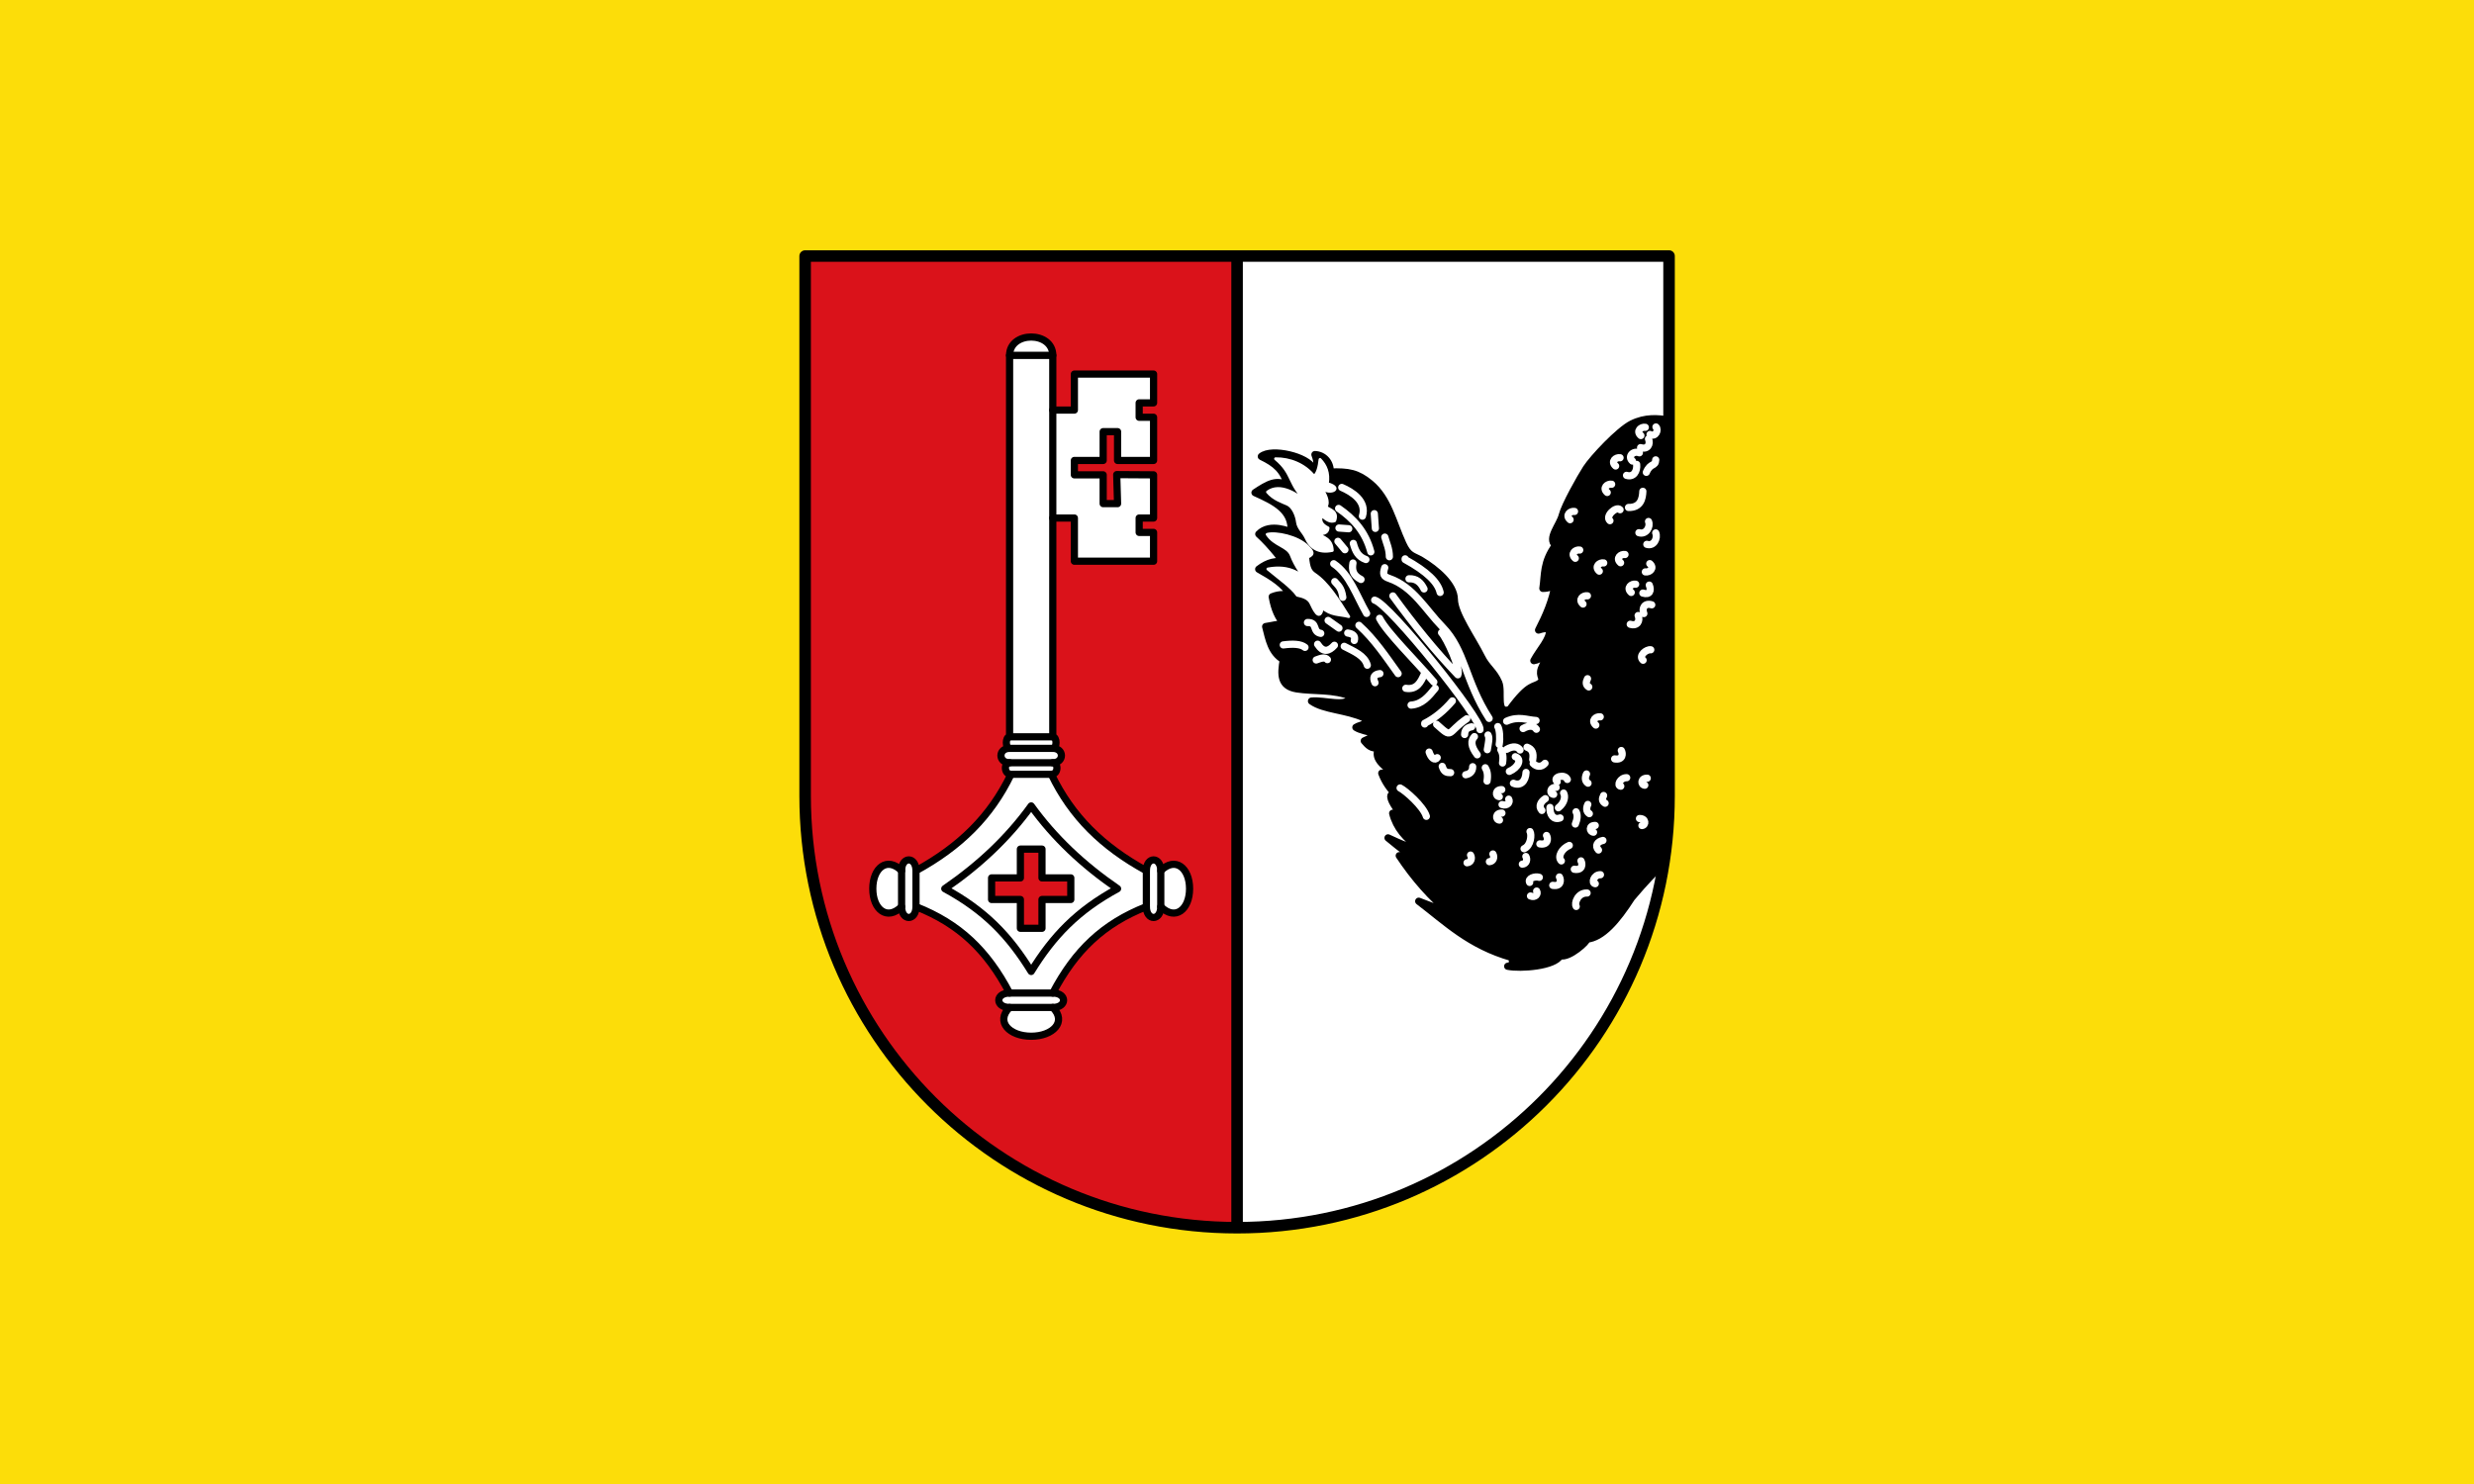
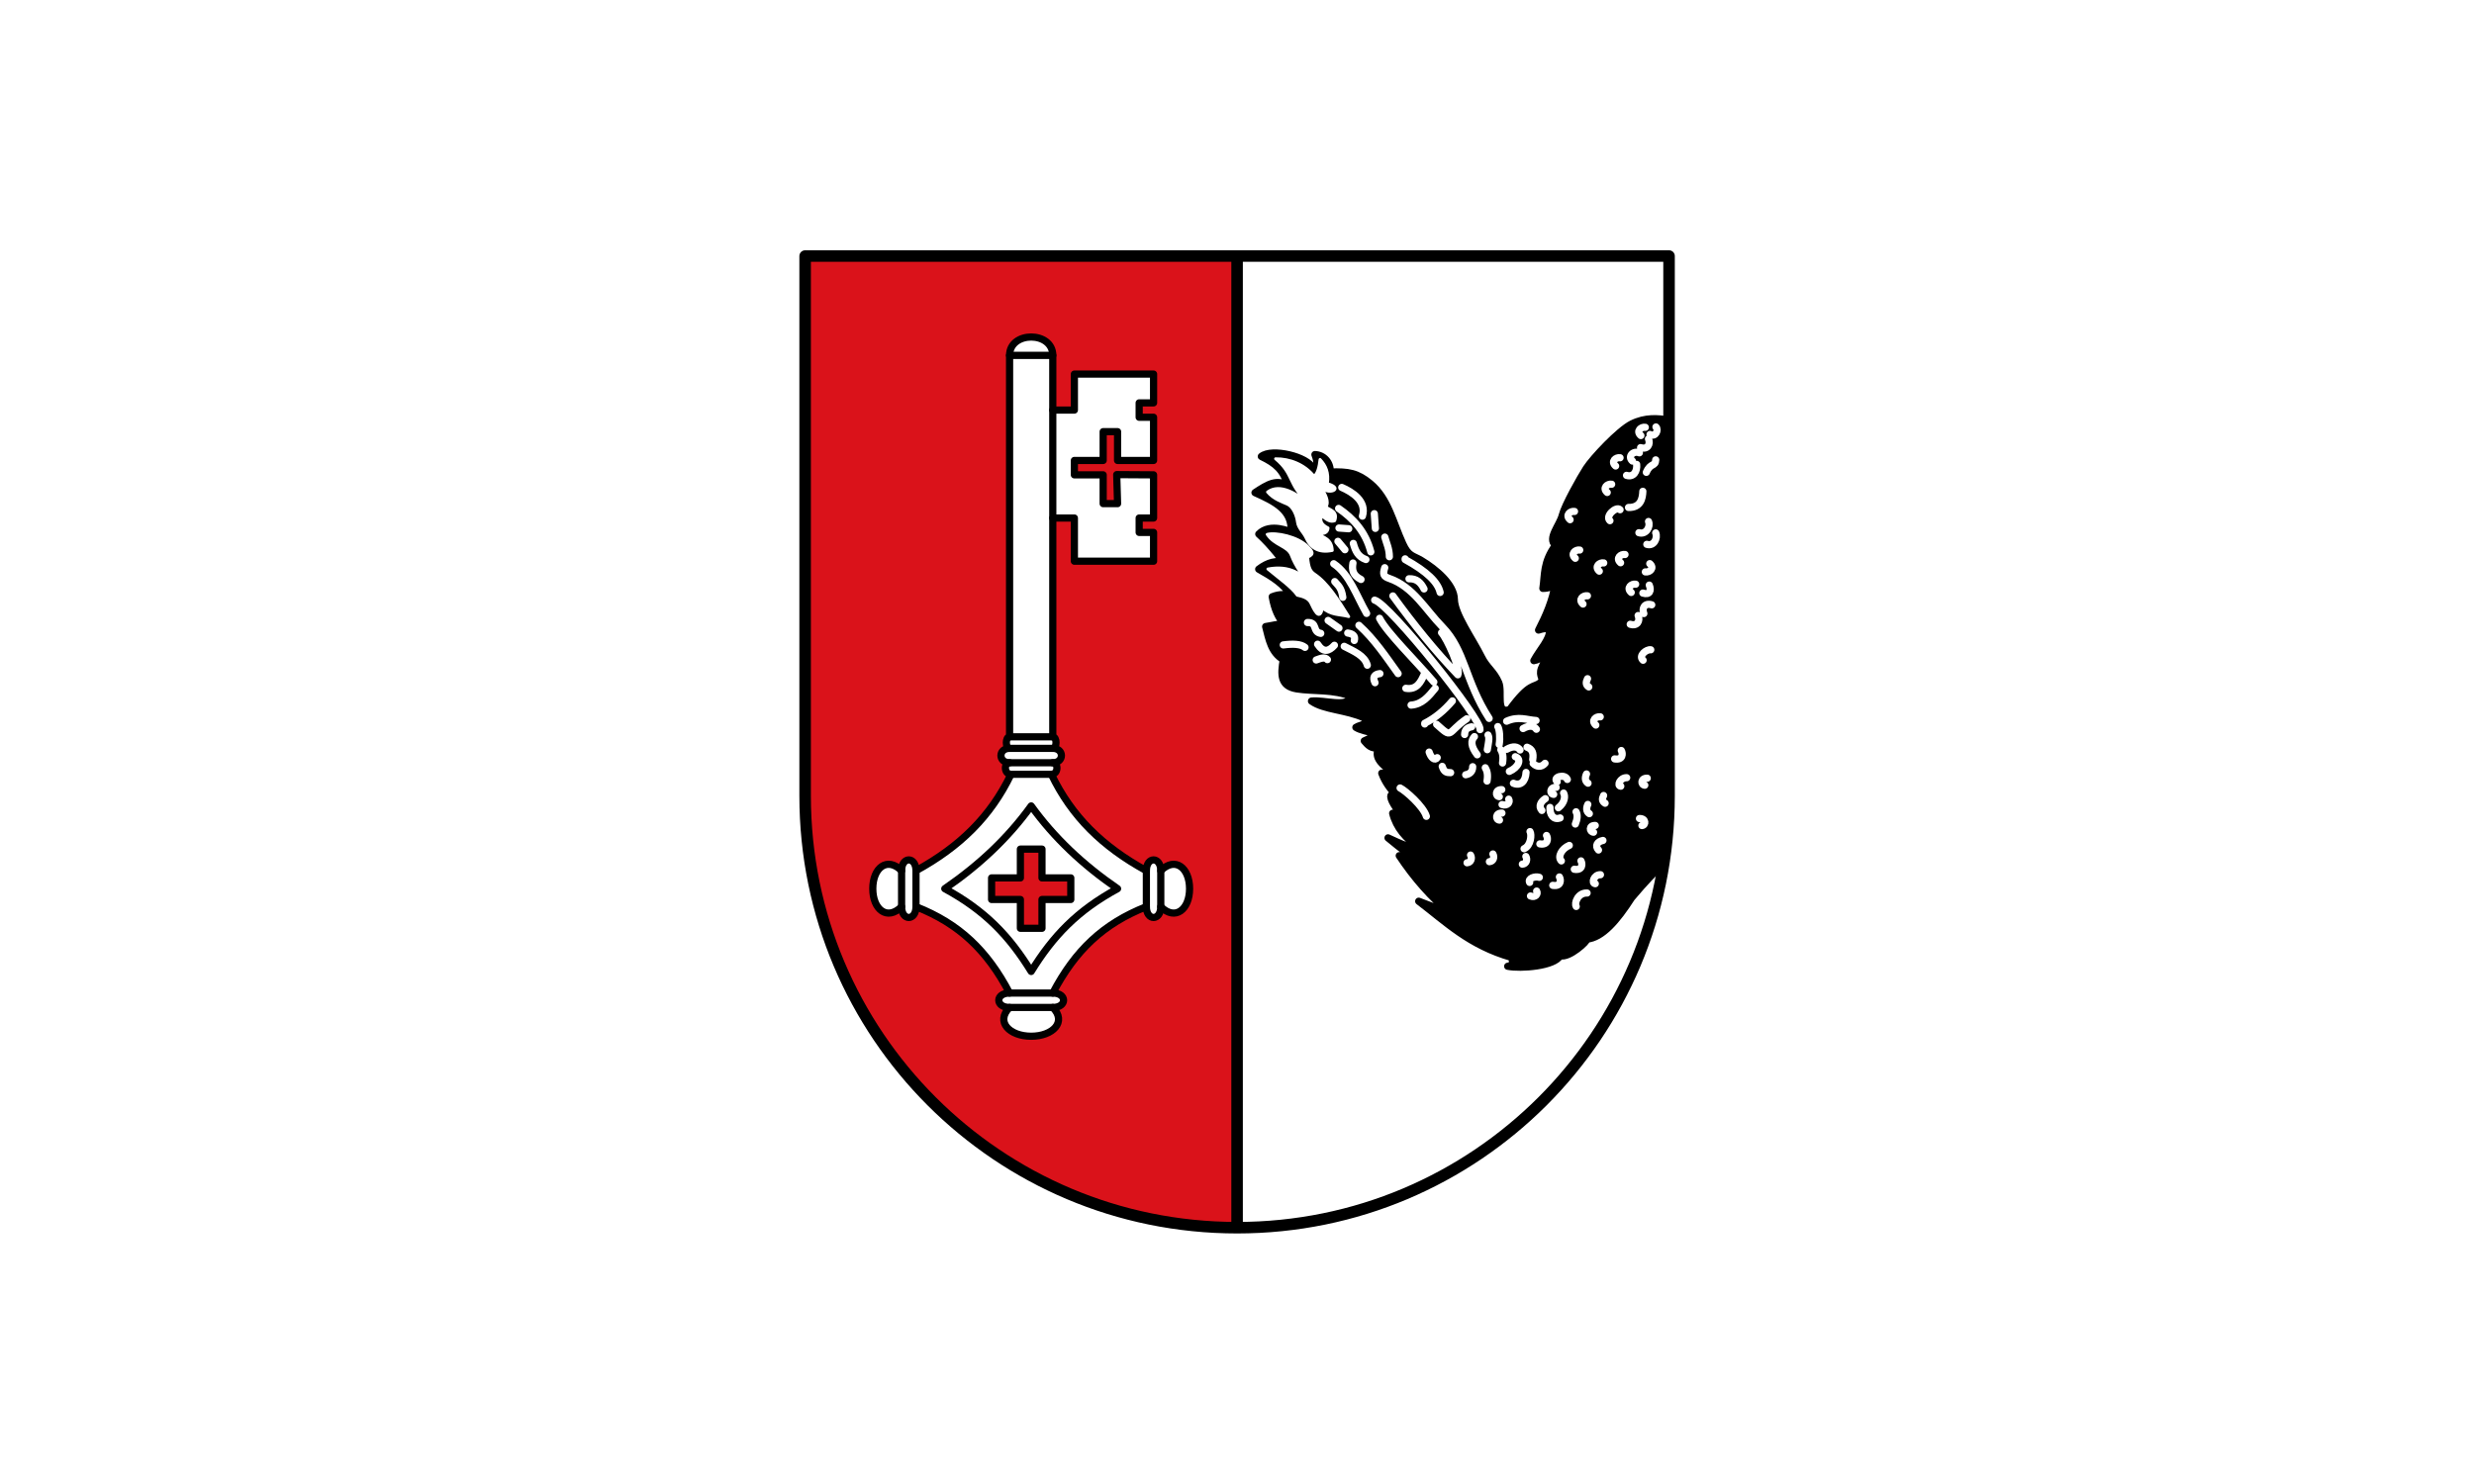
<svg xmlns="http://www.w3.org/2000/svg" height="300" viewBox="0 0 500 300" width="500">
  <g transform="translate(21.5 -106.5)">
-     <path d="m-21.5 106.5h500v300h-500z" fill="#fcdd09" />
+     <path d="m-21.5 106.5h500h-500z" fill="#fcdd09" />
    <g transform="matrix(.291 0 0 .291 146.165 156.224)">
-       <path d="m283 682c165.75 0 300-134.25 300-300v-375h-300" fill="#fff" />
      <path d="m283 7h-300v375c0 165.75 134.25 300 300 300" fill="#da121a" />
      <g stroke-linecap="round" stroke-linejoin="round">
        <path d="m299.842 146.223c7.147-5.908 32.168-.036 35.965 8.37 2.753-.597 3.673-3.256 1.25-9.676 6.205.243 10.899 5.4 10.643 12.104 12.528-.368 18.783.555 27.746 8.004 12.517 10.401 15.649 26.617 22.692 41.946 4.041 8.796 6.947 7.986 12.726 11.436 10.441 6.233 22.925 16.872 23.03 27.071.108 10.393 12.611 27.398 18.907 40.134 3.644 7.371 8.586 9.914 11.918 17.703 2.798 6.54-2.598 22.262 7.64 18.74 14.267-19.352 16.676-14.818 21.358-18.816 2.9-2.476-1.425-4.248.606-9.732 2.46-6.643 9.542-15.558 9.542-15.558-4.92 4.38-9.84 9.463-14.76 10.127 3.75-7.131 11.691-15.311 10.801-21.282-1.255-.823-2.481-1.665-7.529.042 5.143-10.032 9.721-20.403 11.655-32.36-1.773 1.968-4.298 3.373-8.654 3.404 1.456-9.505.06-18.059 8.738-29.971-5.796-4.691 2.95-13.857 4.73-20.879 1.753-6.917 12.415-25.93 16.663-32.52 4.533-7.031 22.707-26.473 31.638-30.909 9.346-4.641 18.07-3.95 25.852-2.584-.59 102.754 2.216 206.639-3.604 307.65-6.342 6.243-12.89 12.815-22.415 24.15-10.101 15.761-20.365 27.784-31.11 28.721 1.054 1.054-12.4 13.472-18.517 11.481-3.681 7.339-27.415 9.195-36.41 7.37 4.479-.709 3.343-3.523 2.828-6.105-29.451-8.374-45.579-24.586-64.631-39.077 8.088 3.111 17.027 6.434 22.692 8.939-14.113-11.48-25.976-25.21-36.201-40.577 6.403 2.558 12.028 6.931 20.226 5.3-11.108-3.244-19.424-10.677-28.033-17.67 8.028 3.642 16.451 7.915 21.358 6.564-9.026-6.057-15.585-13.691-18.129-23.637 6.829 7.348 10.716 12.317 17.399 13.732 0 0-20.587-20.678-18.566-26.228 3.584 4.032 16.79 14.707 16.489 12.301-8.244-8.511-18.213-15.01-22.893-27.679 4.99.727 5.124.322 7.738-.229-7.704-5.872-13.614-10.799-9.585-17.399-5.595.983-7.865-2.022-10.314-4.813 3.788-1.683 7.003-3.366 8.217-5.049-5.351-1.277-11.171-2.438-14.045-4.334 2.594-1.859 9.255-1.684 6.071-6.432-12.359-5.797-28.404-5.697-36.889-11.815 9.289-1.027 24.954 4.96 27.839-3.112-12.287-5.28-26.433-3.514-38.035-5.376-11.552-1.854-11.177-9.988-9.377-20.317-8.506-5.007-9.996-14.224-12.259-22.977 5.443-.827 8.838-2.004 12.905-1.646-4.097-4.557-6.749-10.121-8.342-19.059 5.529-2.183 9.386-1.578 12.996-.562-4.507-8.083-12.7-13.107-22.387-18.601 6.37-4.879 12.612-6.329 17.608-4.494 0 0-8.473-11.724-17.559-19.907 7.932-8.182 22.372-1.41 22.372-1.41 1.317-15.019-11.306-21.225-25.005-27.353 8.802-5.822 15.252-9.767 23.018-4.688-3.37-11.109-8.511-15.586-18.608-20.455z" stroke="#000" stroke-width="5" />
        <path d="m155 529c10 0 10-10 0-10 15.556-29.577 34.922-48.165 65-60 0 10 10 10 10 0 10 10 20 2 20-12.5s-10-22.5-20-12.5c0-10-10-10-10 0-30.52-16.699-51.87-37.624-66-67 5 0 5-8 1-8 8 0 8-10 0-10 3 0 3-8 0-8v-152h15v30h55v-20h-10v-10h10v-30l-25.587-.164.587 20.164h-10v-20h-20v-10h20v-20h10v20h25v-30h-10v-10h10v-20h-55v25h-15v-38c0-17-30-17-30 0v265c-3 0-3 8 0 8-8 0-8 10 0 10-4 0-4 8 1 8-14.13 29.376-35.48 50.301-66 67 0-10-10-10-10 0-10-10-20-2-20 12.5s10 22.5 20 12.5c0 10 10 10 10 0 30.078 11.835 49.444 30.423 65 60-10 0-10 10 0 10-10 10 0 20 15 20s25-10 15-20z" fill="#fff" stroke="#000" stroke-width="5" />
        <path d="m132.5 439h-20v15h20v20h15v-20h20v-15h-20v-20h-15z" fill="#da121a" stroke="#000" stroke-width="5" />
        <path d="m155 529h-30m0-10h30m75-85v25m-10-25v25m-160-25v25m-10-25v25m76-92h28m-29-8h30m-30-10h30m-30-8h30m45 105.5c-24.156-16.614-44.016-35.347-60-57.5-15.984 22.153-35.844 40.886-60 57.5 28.087 15.241 44.863 32.96 60 57.5 15.137-24.54 31.913-42.259 60-57.5m-45-370.5h-30m30 38v75" fill="none" stroke="#000" stroke-width="5" />
        <path d="m309.728 147.827c9.885-.158 20.099 3.885 26.743 12.156 2.511-2.001 3.554-6.448 4.133-11.669 4.052 4.123 6.231 9.416 5.105 16.775 12.573 3.581-.182 8.812-4.767 1.936 3.25 5.225 6.262 10.398 3.795 14.353 3.214 2.237 8.318 3.003 6.078 9.481-2.659 1.159-5.688-.27-8.995-3.647-1.279 3.022-.996 6.008 4.375 8.686-.198 2.649-1.783 4.527-7.779 3.956 4.579 2.587 10.395 3.583 10.697 11.669-9.181 1.957-15.129-1.473-18.477-9.238-1.633-3.35-5.195-6.397-5.69-10.367-.62-4.974-3.192-10.745-6.952-12.486-3.38-1.564-9.644-3.436-13.858-8.509 8.674-6.464 20.655 1.429 27.958 7.537-14.037-13.285-9.543-19.92-22.367-30.632z" fill="#fff" stroke="#fff" stroke-width="2" />
        <path d="m303.893 200.34c5.96-1.595 21.207 1.409 28.201 8.509 3.022 3.068 4.922 5.262-.086 7.318.692 7.794 2.023 9.92 4.948 11.888 8.967 6.033 16.38 17.8 23.582 29.417-6.601-1.723-12.233-.752-18.234-6.078-2.01 10.713-6.579-.261-8.023-3.16-1.576-3.448-5.343-4.705-9.481-5.592-3.802-5.577-13.091-12.068-20.422-18.234 15.196-2.863 23.986 3.275 30.876 11.913-7.016-6.824-11.769-14.043-14.587-21.394-2.541-6.63-11.514-6.658-16.775-14.587z" fill="#fff" stroke="#fff" stroke-width="2" />
        <path d="m512.359 370.607c-1.683-4.297-10.637-1.544-7.031 1.596m29.895-45.089c-2.886-.515-6.683 2.582-3.077 5.722m34.389-106.421c2.886.515 6.683-2.582 3.077-5.722m-9.806 14.279c-2.886-.515-6.683 2.582-3.077 5.722m-.681 22.108c4.949 1.546 7.027-2.41 5.484-6.066m9.449-7.439c-4.949-1.546-7.027 2.41-5.484 6.066m-.682-14.221c4.949 1.546 5.995-1.895 4.452-5.55m-1.702-28.316c4.949 1.546 7.714-4.301 6.171-7.957m-11.672-.123c4.949 1.546 8.23-4.129 6.687-7.785m-13.907-9.75c8.559.171 9.777-6.364 9.953-11.223m2.424-13.188c2.886-6.877 6.339-3.786 6.515-8.644m-3.937-17.658c3.918 2.062 6.167-3.27 4.109-5.206m-10.68 14.35c4.949 1.546 7.027-2.41 5.484-6.066m-15.249 25.329c4.949 1.546 7.542-2.926 7.031-7.613m1.889-8.054c-4.262-1.718-8.402 2.582-4.796 5.722m-5.175 64.932c-2.886-.515-6.683 2.582-3.077 5.722m-.361-72.938c-2.886-.515-6.683 2.582-3.077 5.722m20.612-26.866c-2.886-.515-6.683 2.582-3.077 5.722m-20.302 33.817c-2.886-.515-6.683 2.582-3.077 5.722m-19.099 40.006c-2.886-.515-6.683 2.582-3.077 5.722m-.533-32.539c-2.886-.515-6.683 2.582-3.077 5.722m34.708-6.925c-2.543-2.75-10.637 4.473-7.031 7.613m-4.315 29.347c-2.886-.515-6.683 2.582-3.077 5.722m35.74 54.618c-2.886-.515-8.918 4.129-5.312 7.269m-38.668-44.766c-2.886-.515-6.683 2.582-3.077 5.722m-43.718 101.384c-1.599-2.395-4.807-3.027-9.238-.486m18.352 9.845c1.96 2.13 5.527 3.09 8.241-.093m29.491-58.782c-1.167 2.408-1.354 4.301.877 5.722m-1.564 60.463c-1.167 2.408-1.182 4.989 1.049 6.409m10.813 8.547c-1.167 2.408-1.182 3.957 1.049 5.378m-12.0.829c-1.167 2.408-1.182 4.989 1.049 6.409m-60.701-.393c-4.606-.171-4.62 4.645-1.702 4.862m60.838 50.664c-6.325-.343-9.09 7.052-7.547 9.332m16.83-22.053c-4.606-.171-6.511 6.02-3.593 6.238m-.017-40.447c-4.606-.171-4.104 4.473-1.186 4.69m31.892-9.504c4.606-.171 4.62 4.645 1.702 4.862m3.693-32.883c-4.606-.171-4.62 4.645-1.702 4.862m-12.567-5.206c-4.606-.171-7.027 5.676-4.109 5.894m-44.885.811c-4.606-.171-4.62 4.645-1.702 4.862m-9.984 57.641c-3.103-.977-8.174.821-6.704 3.541m50.885-29.155c-3.962.742-5.768 3.744-3.094 6.635m-20.285-3.197c-5.163 2.146-8.387 7.905-5.501 10.761m-17.168 20.951c1.202 2.017-.846 4.77-4.275 3.428m63.068-101.072c1.202 2.017 1.216 6.833-4.619 5.835m-38.358 82.01c1.202 2.017 1.216 6.833-4.619 5.835m19.575-17.009c1.202 2.017 1.216 6.833-4.619 5.835m1.214-39.918c1.202 2.017.932 5.119-.486 8.509m-20.034 7.943c1.202 2.017 1.216 6.833-4.619 5.835m-9.725 8.752c1.202 2.017.487 5.131-2.431 5.349m-14.294-51.783c-4.606-.171-4.62 4.645-1.702 4.862m-19.985 40.6c1.202 2.017.487 5.131-2.431 5.349m17.959-6.111c1.202 2.017.487 5.131-2.431 5.349m28.201-20.908c1.202 2.017.73 9.75-4.133 11.913m17.99-28.688c-.257 4.934 2.432 9.021 7.05 7.293m2.431-17.261c1.202 2.017.973 6.59-3.647 10.211m-9.048-6.326c-2.931 1.774-5.08 5.291-2.407 8.182m-23.036-7.839c1.202 2.017-.805 4.989-4.629 3.737m16.663-22.303c-.286 6.482-4.04 9.538-8.755 7.519m9.443-25.054c3.609 1.329 4.696 3.957 3.966 8.551m-22.188-6.832c1.202 2.017 1.946 4.645 1.216 9.238m8.873-4.369c4.849 1.774 1.946 7.562-4.133 10.211m-14.83-25.284c1.202 2.017.244 5.618-.486 10.211m7.293-16.046c1.202 2.017 1.703 7.806.972 12.399m-9.668 16.2c1.202 2.017 1.946 4.645 1.216 9.238m-14.83-4.376c2.866-.492 4.907-2.222 4.862-5.592m-21.151-.243c1.324 4.281 3.297 4.344 5.835 4.376m-16.858 30.344c-2.085-7.014-14.532-17.857-18.234-19.692m25.77-21.06c-1.599 2.395-4.321.11-5.592-3.89m74.477-15.848c-1.599-2.395-4.807-3.027-9.238-.486m8.995-5.592c-6.571-.389-12.096-3.218-20.422.486m-22.367 10.697c-2.536 2.767-2.634 6.641 1.945 12.642m-70.989-50.082c-1.783-3.728-.648-5.835 3.404-6.321m63.696 36.953c-2.669.473-4.768 1.658-4.862 5.349m1.459-10.94c-14.224 9.91-9.304 14.333-20.908 3.89m10.94-16.289c-5.75 6.818-12.16 11.983-19.206 15.559v.486-.486m7.293-24.311c-4.54 5.572-9.072 11.158-16.775 11.669m-3.647-11.669c7.592 1.21 10.382-4.181 12.885-9.968m-82.902-18.477c-2.89-2.346-8.301-2.591-15.073-1.702m30.632 10.211c-1.74-2.052-4.778-.86-7.78.243m12.642-10.211c-3.89 4.334-7.78 5.281-11.669-.729m2.188-7.537c-6.053-1.032-1.971-7.78-9.238-7.537m21.88 3.89-7.537-5.349m27.229 31.119c-1.794-6.598-9.266-9.647-16.046-13.128m-.972-34.036c-.928-6.923-3.444-8.286-5.592-10.94m22.123 22.123c-7.024-12.186-11.719-27.034-22.853-34.522m7.78-9.725-4.862-5.835m16.046 26.499c-5.693-2.852-6.425-6.639-5.592-11.426m25.284-4.376c-.035-5.557-1.96-9.223-3.16-13.614m-6.564-6.078-.729-10.211m-17.747 10.454-6.807-.486m18.72 21.88c-5.276-1.841-7.243-5.697-8.752-11.183m-10.211-24.311c10.197 7.033 18.622 16.016 22.367 30.146m-20.178-44.733c7.169 3.09 17.534 9.539 14.344 19.935m24.798 109.401c-8.412-11.681-16.341-23.725-27.229-33.55m52.026 39.385c-12.562-14.75-32.504-34.195-37.683-44.247m30.876-20.422c-2.119-4.262-5.11-7.304-10.454-7.05m22.61 37.44c3.779 4.005 13.395 25.267 11.341 29.266-15.678-16.366-30.651-34.844-45.134-54.793m60.535 92.87c1.301-7.136-62.814-87.187-73.177-89.952m79.498 82.173c-16.832-26.092-16.467-47.211-32.577-63.696-11.575-11.844-20.083-27.753-36.727-33.521-4.131-1.431-4.666-2.749-3.204-7.497m-21.151 50.568c.92-3.119-.947-4.645-4.56-5.174m64.182-28.201c-1.517-6.99-9.183-14.566-24.311-22.853v-.486" fill="none" stroke="#fff" stroke-width="5" />
        <path d="m-17 7v375c0 165.75 134.25 300 300 300s300-134.25 300-300v-375z" fill="none" stroke="#000" stroke-width="8" />
      </g>
      <path d="m283 7v675" fill="none" stroke="#000" stroke-width="8" />
    </g>
  </g>
</svg>